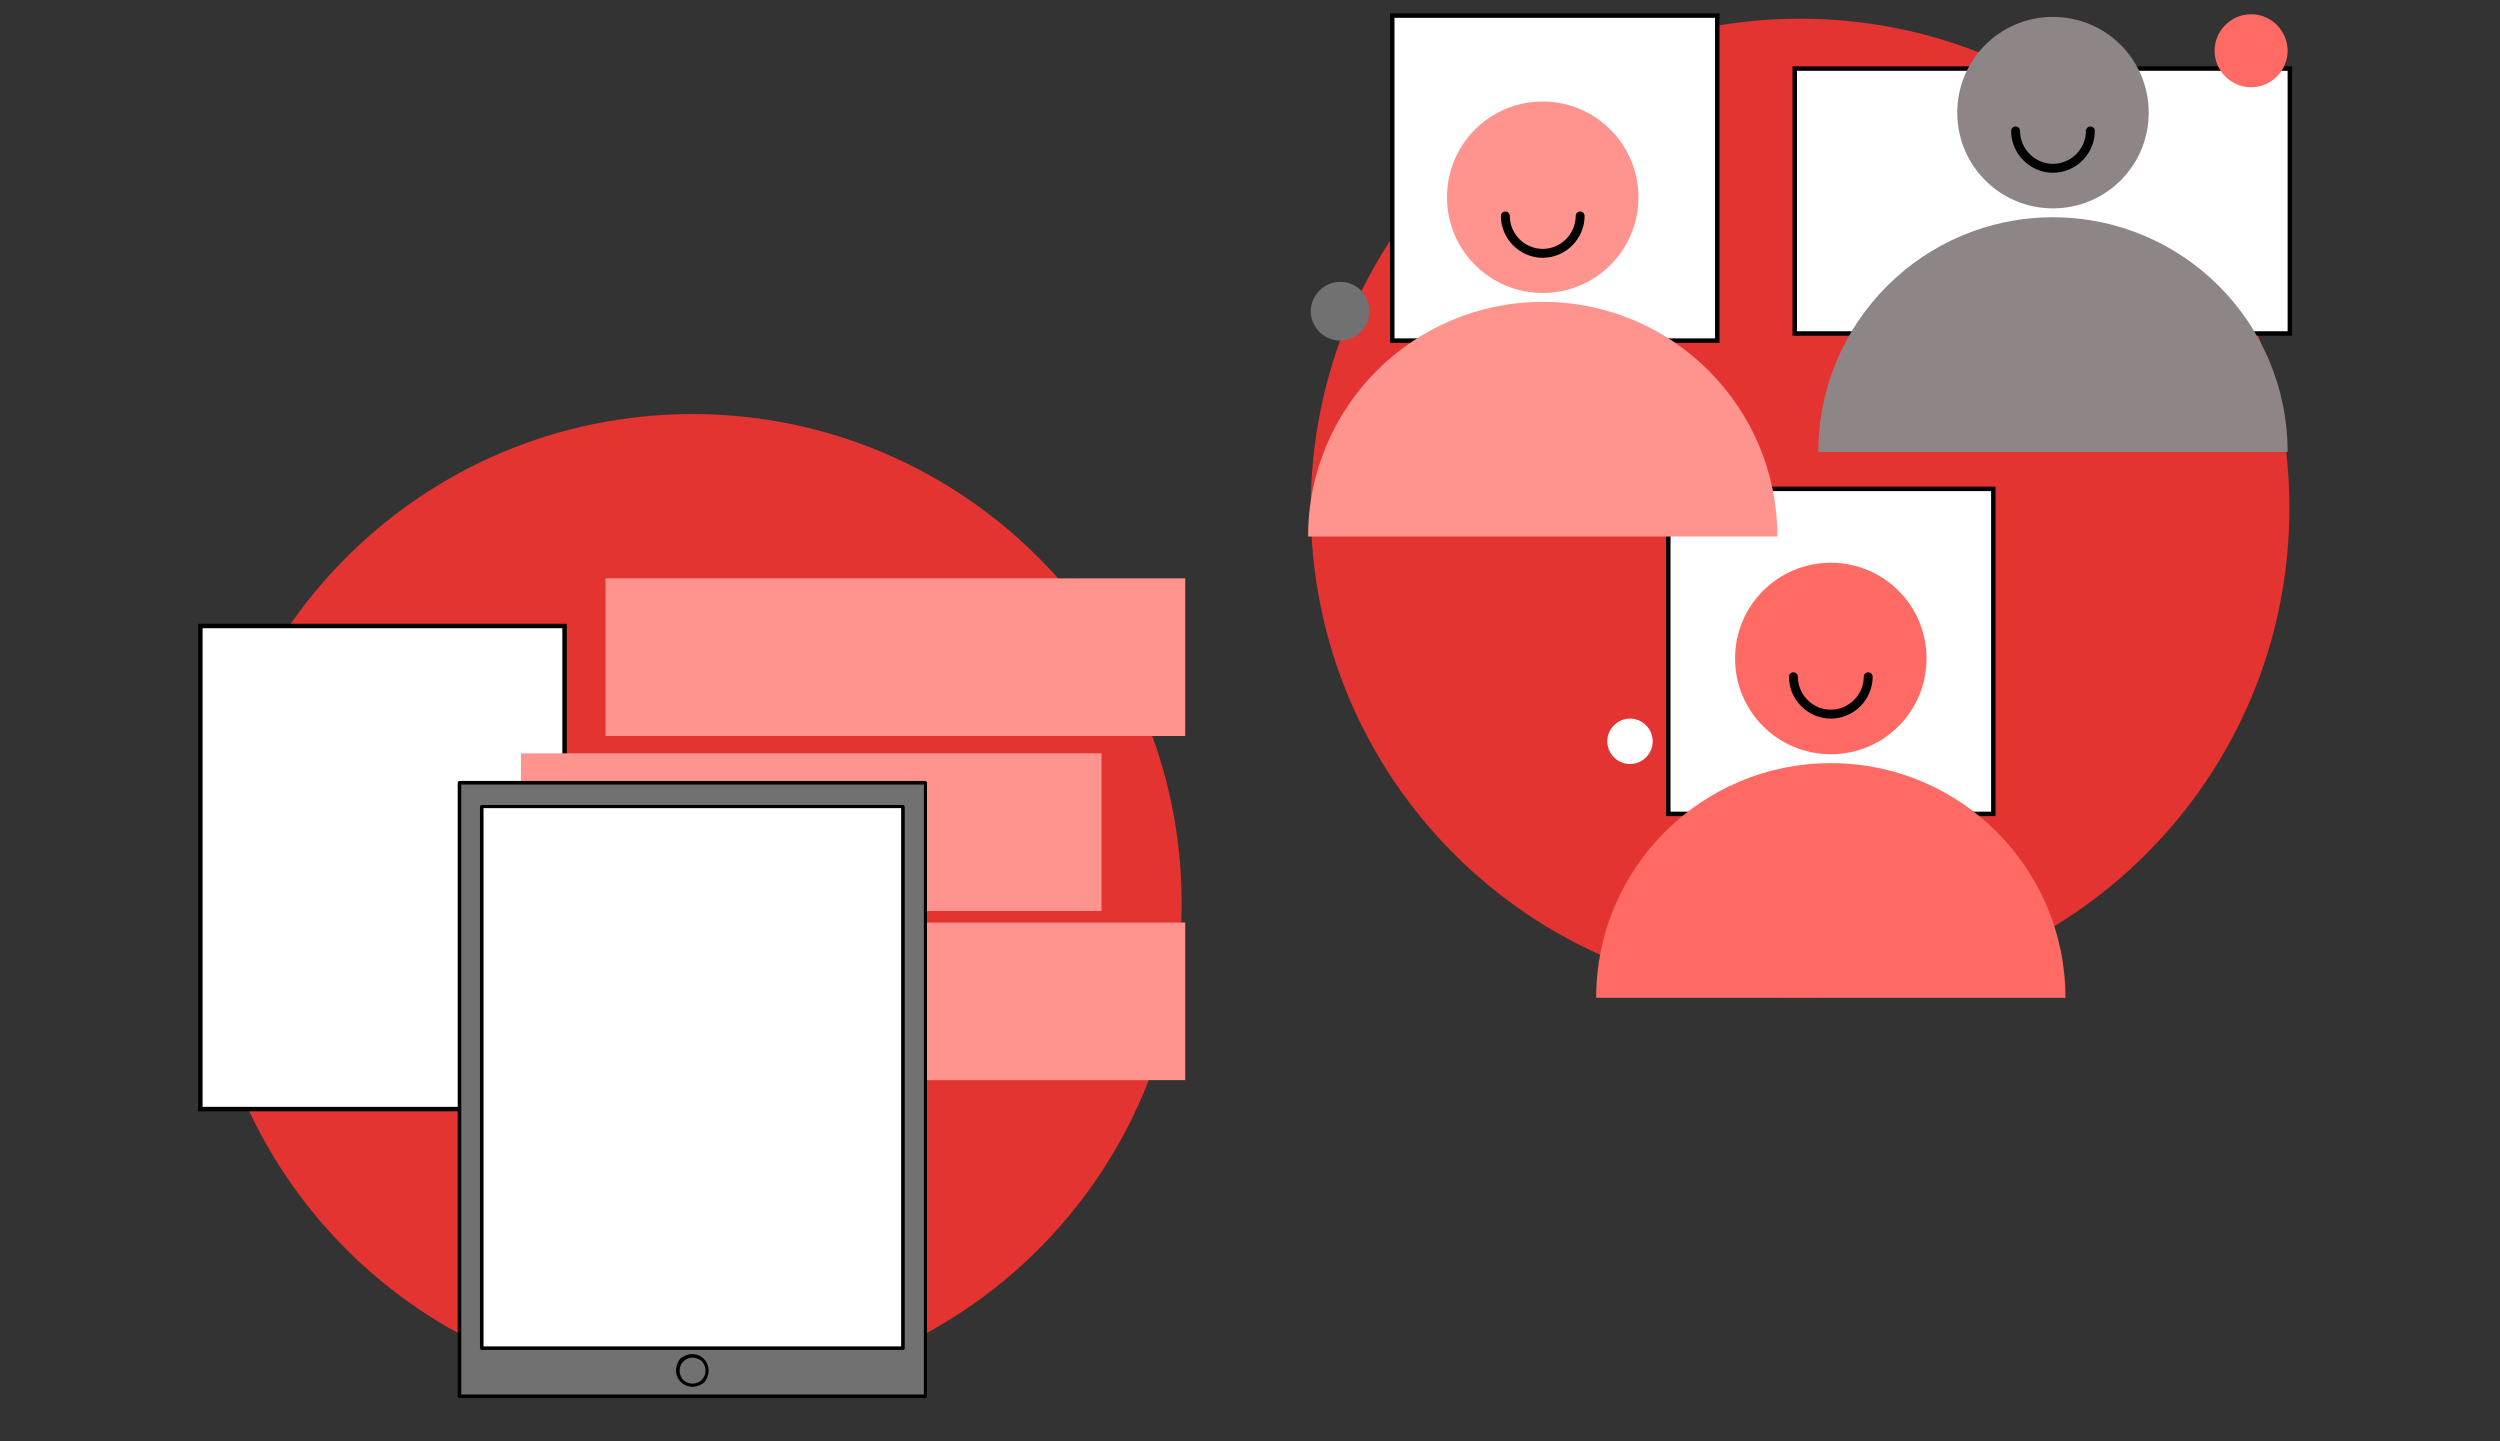
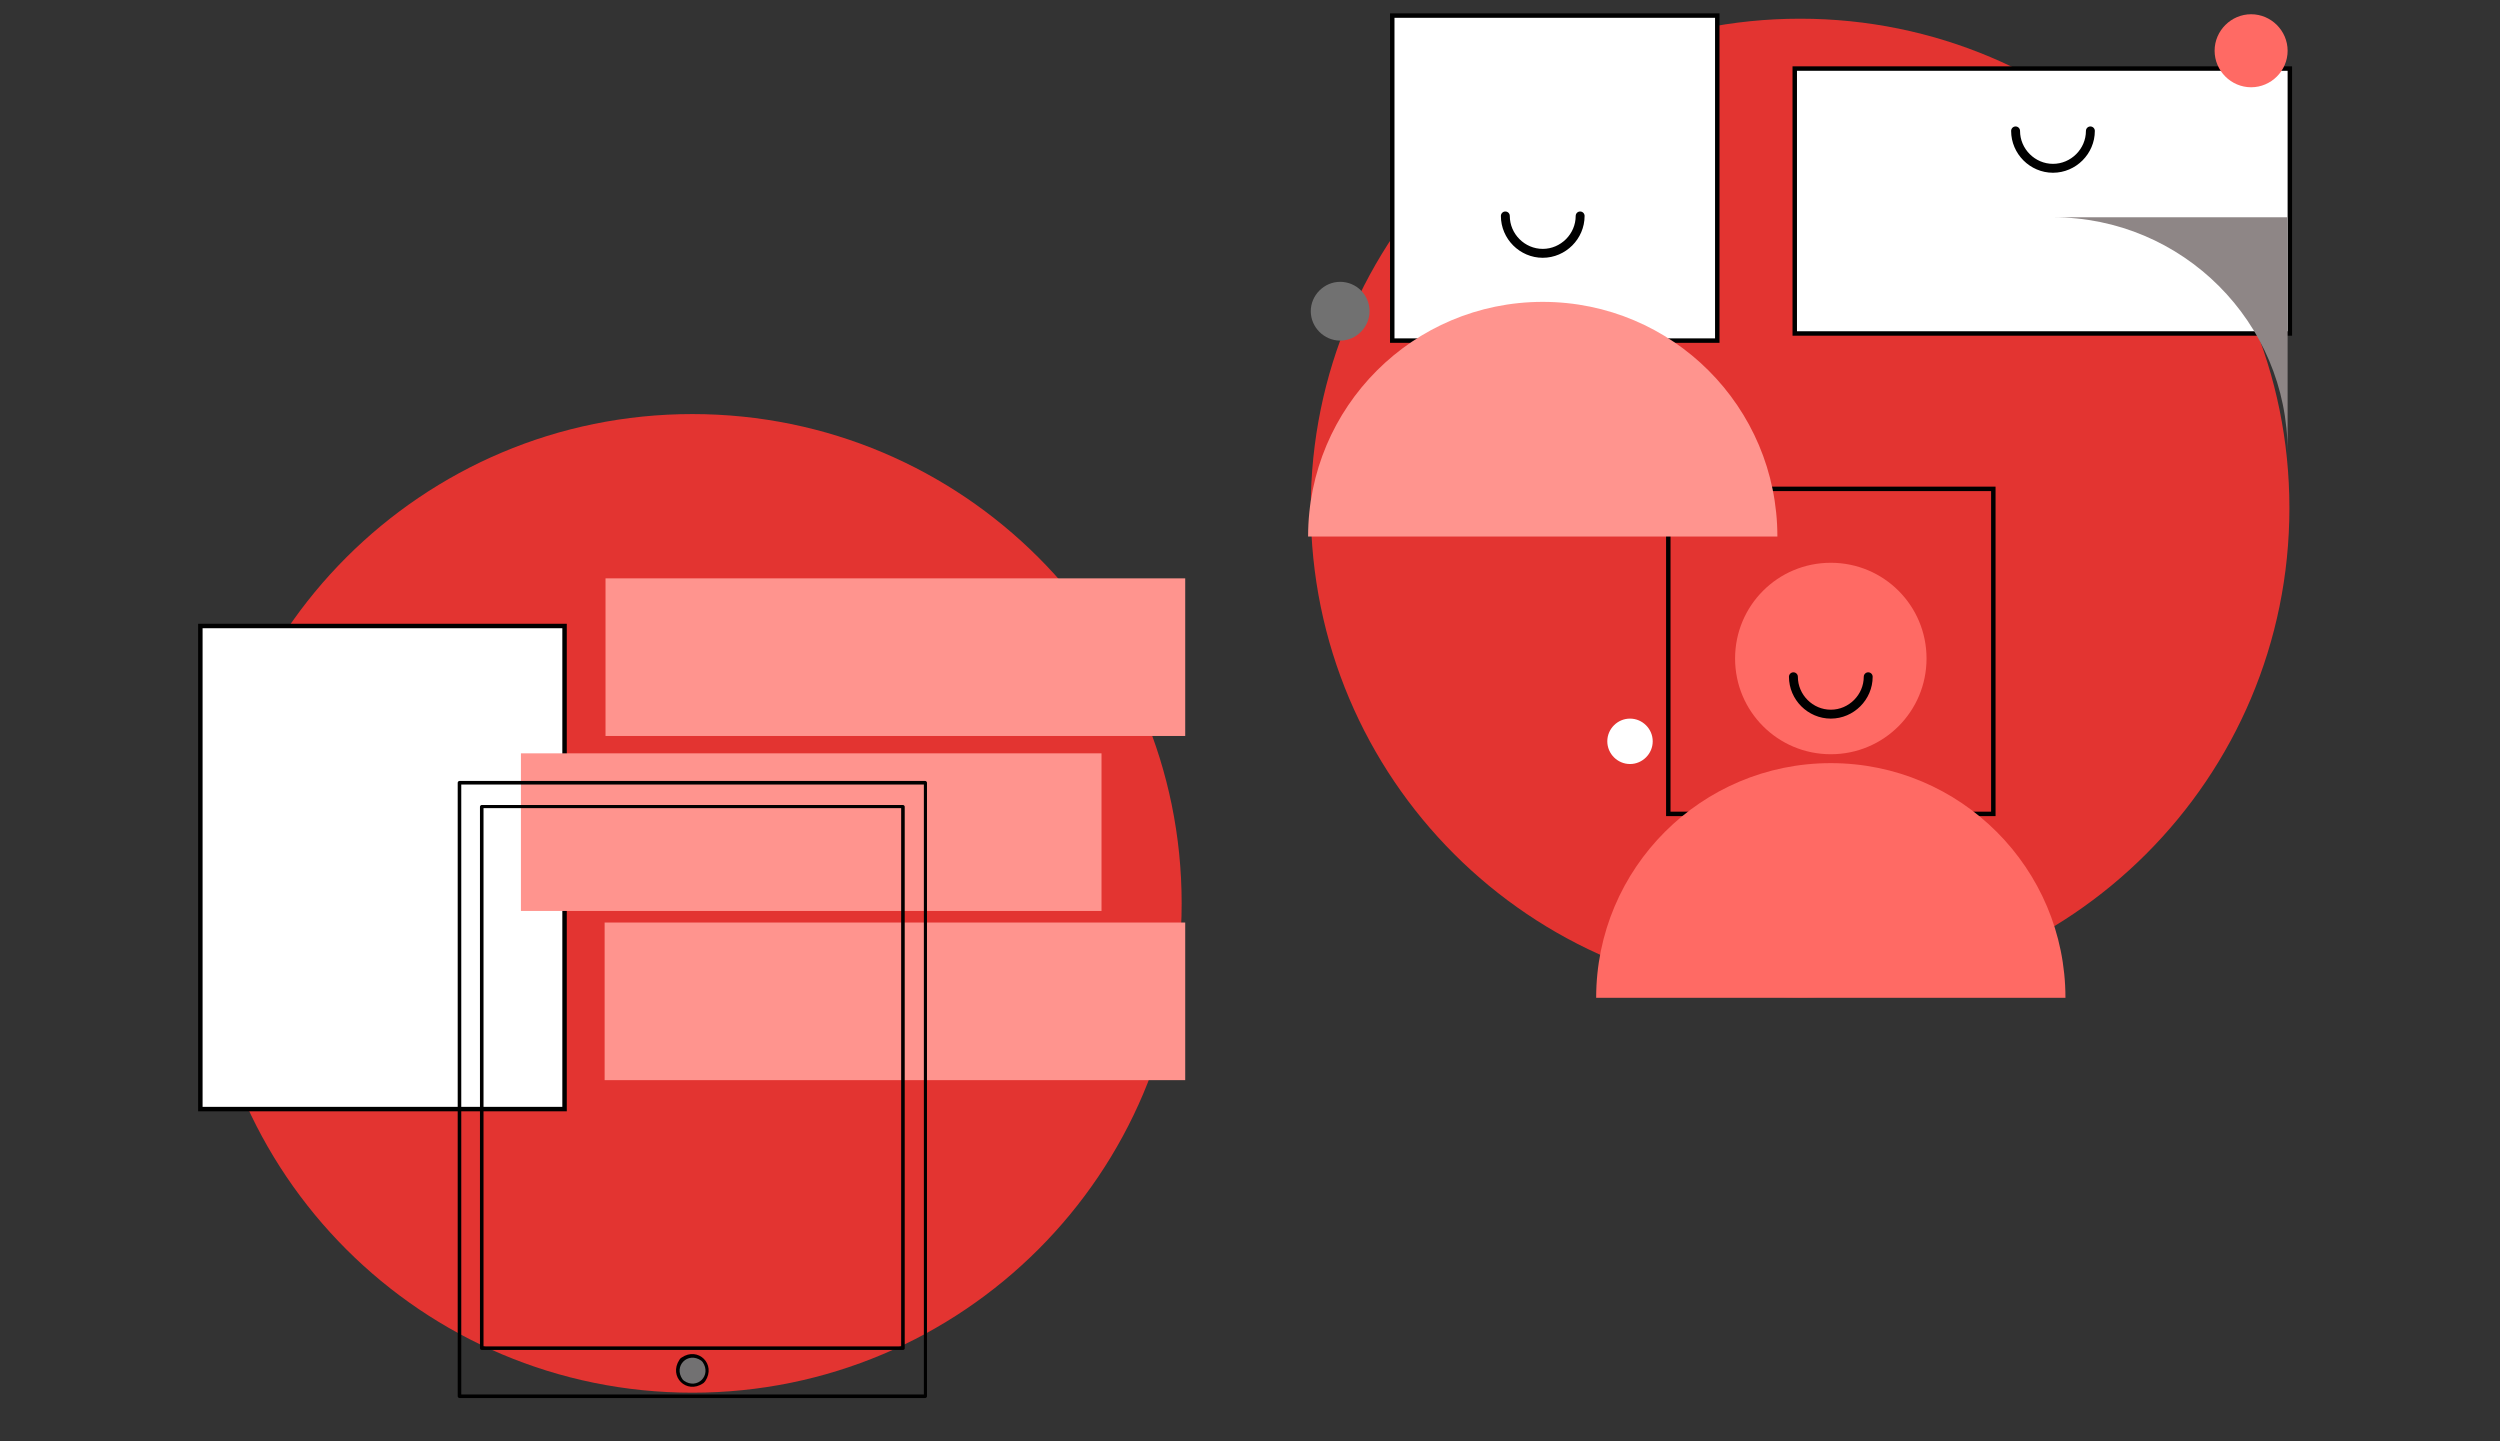
<svg xmlns="http://www.w3.org/2000/svg" x="0px" y="0px" viewBox="0 0 561.5 323.7" style="enable-background:new 0 0 561.5 323.7;" xml:space="preserve">
  <rect x="0" y="0" width="561.5" height="323.7" fill="#333333" stroke="none" />
  <style type="text/css"> .st0{fill:#E33431;} .st1{fill:#FFFFFF;} .st2{fill:none;stroke:#000000;stroke-miterlimit:10;} .st3{fill:#FF6A64;} .st4{fill:#FF948E;} .st5{fill:#8E8686;} .st6{fill:#717171;} .st7{fill:none;stroke:#000000;stroke-width:2;stroke-linecap:round;stroke-miterlimit:10;} .st8{fill:#727172;} </style>
  <g id="Layer_1"> </g>
  <g id="Layer_2">
    <g>
      <g>
        <path class="st0" d="M265.4,202.9c0,60.7-49.2,109.9-109.9,109.9c-60.7,0-109.9-49.2-109.9-109.9C45.6,142.2,94.8,93,155.5,93 C216.2,93,265.4,142.2,265.4,202.9" />
        <rect x="45" y="140.6" class="st1" width="81.8" height="108.5" />
        <rect x="45" y="140.6" class="st2" width="81.8" height="108.5" />
        <rect x="136" y="129.9" class="st4" width="130.2" height="35.4" />
        <rect x="135.8" y="207.2" class="st4" width="130.4" height="35.4" />
        <rect x="117" y="169.2" class="st4" width="130.4" height="35.4" />
-         <rect x="103.2" y="175.8" class="st8" width="104.6" height="137.8" />
        <path d="M207.8,314H103.2c-0.2,0-0.4-0.2-0.4-0.4V175.8c0-0.2,0.2-0.4,0.4-0.4h104.6c0.2,0,0.4,0.2,0.4,0.4v137.8 C208.2,313.8,208,314,207.8,314 M207.4,176.2H103.6v137h103.9V176.2z" />
-         <rect x="108.2" y="181.2" class="st1" width="94.6" height="121.7" />
        <path d="M202.8,303.2h-94.6c-0.2,0-0.4-0.2-0.4-0.4V181.2c0-0.2,0.2-0.4,0.4-0.4h94.6c0.2,0,0.4,0.2,0.4,0.4v121.7 C203.2,303,203,303.2,202.8,303.2 M202.4,181.5h-93.8v120.9h93.8V181.5z" />
      </g>
      <path class="st8" d="M158.8,307.8c0,1.8-1.5,3.3-3.3,3.3s-3.3-1.5-3.3-3.3c0-1.8,1.5-3.3,3.3-3.3S158.8,306,158.8,307.8" />
      <path d="M157.9,310.7c-3.7,2.5-7.8-1.5-5.3-5.3c0.1-0.2,0.3-0.4,0.5-0.5c3.7-2.5,7.8,1.5,5.3,5.3 C158.2,310.4,158.1,310.6,157.9,310.7 M157.5,305.6c-3-2.1-6.3,1.2-4.2,4.2c0.1,0.1,0.2,0.2,0.3,0.3c3,2.1,6.3-1.2,4.2-4.2 C157.7,305.8,157.6,305.7,157.5,305.6" />
      <g>
        <path class="st0" d="M514.2,114.1c0,60.7-49.2,109.9-109.9,109.9c-60.7,0-109.9-49.2-109.9-109.9c0-60.7,49.2-109.9,109.9-109.9 C465,4.2,514.2,53.4,514.2,114.1" />
        <rect x="312.7" y="3.5" class="st1" width="73" height="73" />
        <rect x="312.7" y="3.5" class="st2" width="73" height="73" />
-         <rect x="374.7" y="109.8" class="st1" width="73" height="73" />
        <rect x="374.7" y="109.8" class="st2" width="73" height="73" />
        <rect x="403.1" y="15.4" class="st1" width="111.2" height="59.5" />
        <rect x="403.1" y="15.4" class="st2" width="111.2" height="59.5" />
        <path class="st4" d="M399.2,120.5c0-29.1-23.6-52.7-52.7-52.7c-29.1,0-52.7,23.6-52.7,52.7H399.2z" />
-         <path class="st4" d="M368,44.3c0,11.9-9.6,21.5-21.5,21.5c-11.9,0-21.5-9.6-21.5-21.5c0-11.9,9.6-21.5,21.5-21.5 C358.4,22.8,368,32.5,368,44.3" />
        <path class="st7" d="M354.9,48.5c0,4.6-3.8,8.4-8.4,8.4c-4.6,0-8.4-3.8-8.4-8.4" />
-         <path class="st5" d="M513.8,101.5c0-29.1-23.6-52.7-52.7-52.7c-29.1,0-52.7,23.6-52.7,52.7H513.8z" />
-         <path class="st5" d="M482.6,25.3c0,11.9-9.6,21.5-21.5,21.5c-11.9,0-21.5-9.6-21.5-21.5c0-11.9,9.6-21.5,21.5-21.5 C473,3.8,482.6,13.4,482.6,25.3" />
+         <path class="st5" d="M513.8,101.5c0-29.1-23.6-52.7-52.7-52.7H513.8z" />
        <path class="st7" d="M469.5,29.4c0,4.6-3.8,8.4-8.4,8.4s-8.4-3.8-8.4-8.4" />
        <path class="st3" d="M463.9,224.1c0-29.1-23.6-52.7-52.7-52.7c-29.1,0-52.7,23.6-52.7,52.7H463.9z" />
        <path class="st3" d="M432.7,147.9c0,11.9-9.6,21.5-21.5,21.5c-11.9,0-21.5-9.6-21.5-21.5c0-11.9,9.6-21.5,21.5-21.5 C423.1,126.4,432.7,136,432.7,147.9" />
        <path class="st7" d="M419.6,152c0,4.6-3.8,8.4-8.4,8.4c-4.6,0-8.4-3.8-8.4-8.4" />
        <path class="st6" d="M307.6,69.9c0,3.6-3,6.6-6.6,6.6s-6.6-3-6.6-6.6c0-3.6,3-6.6,6.6-6.6S307.6,66.2,307.6,69.9" />
        <path class="st3" d="M513.8,11.4c0,4.5-3.7,8.2-8.2,8.2c-4.5,0-8.2-3.7-8.2-8.2c0-4.5,3.7-8.2,8.2-8.2 C510.1,3.2,513.8,6.9,513.8,11.4" />
        <path class="st1" d="M371.2,166.5c0,2.8-2.3,5.1-5.1,5.1s-5.1-2.3-5.1-5.1c0-2.8,2.3-5.1,5.1-5.1S371.2,163.7,371.2,166.5" />
      </g>
    </g>
  </g>
</svg>